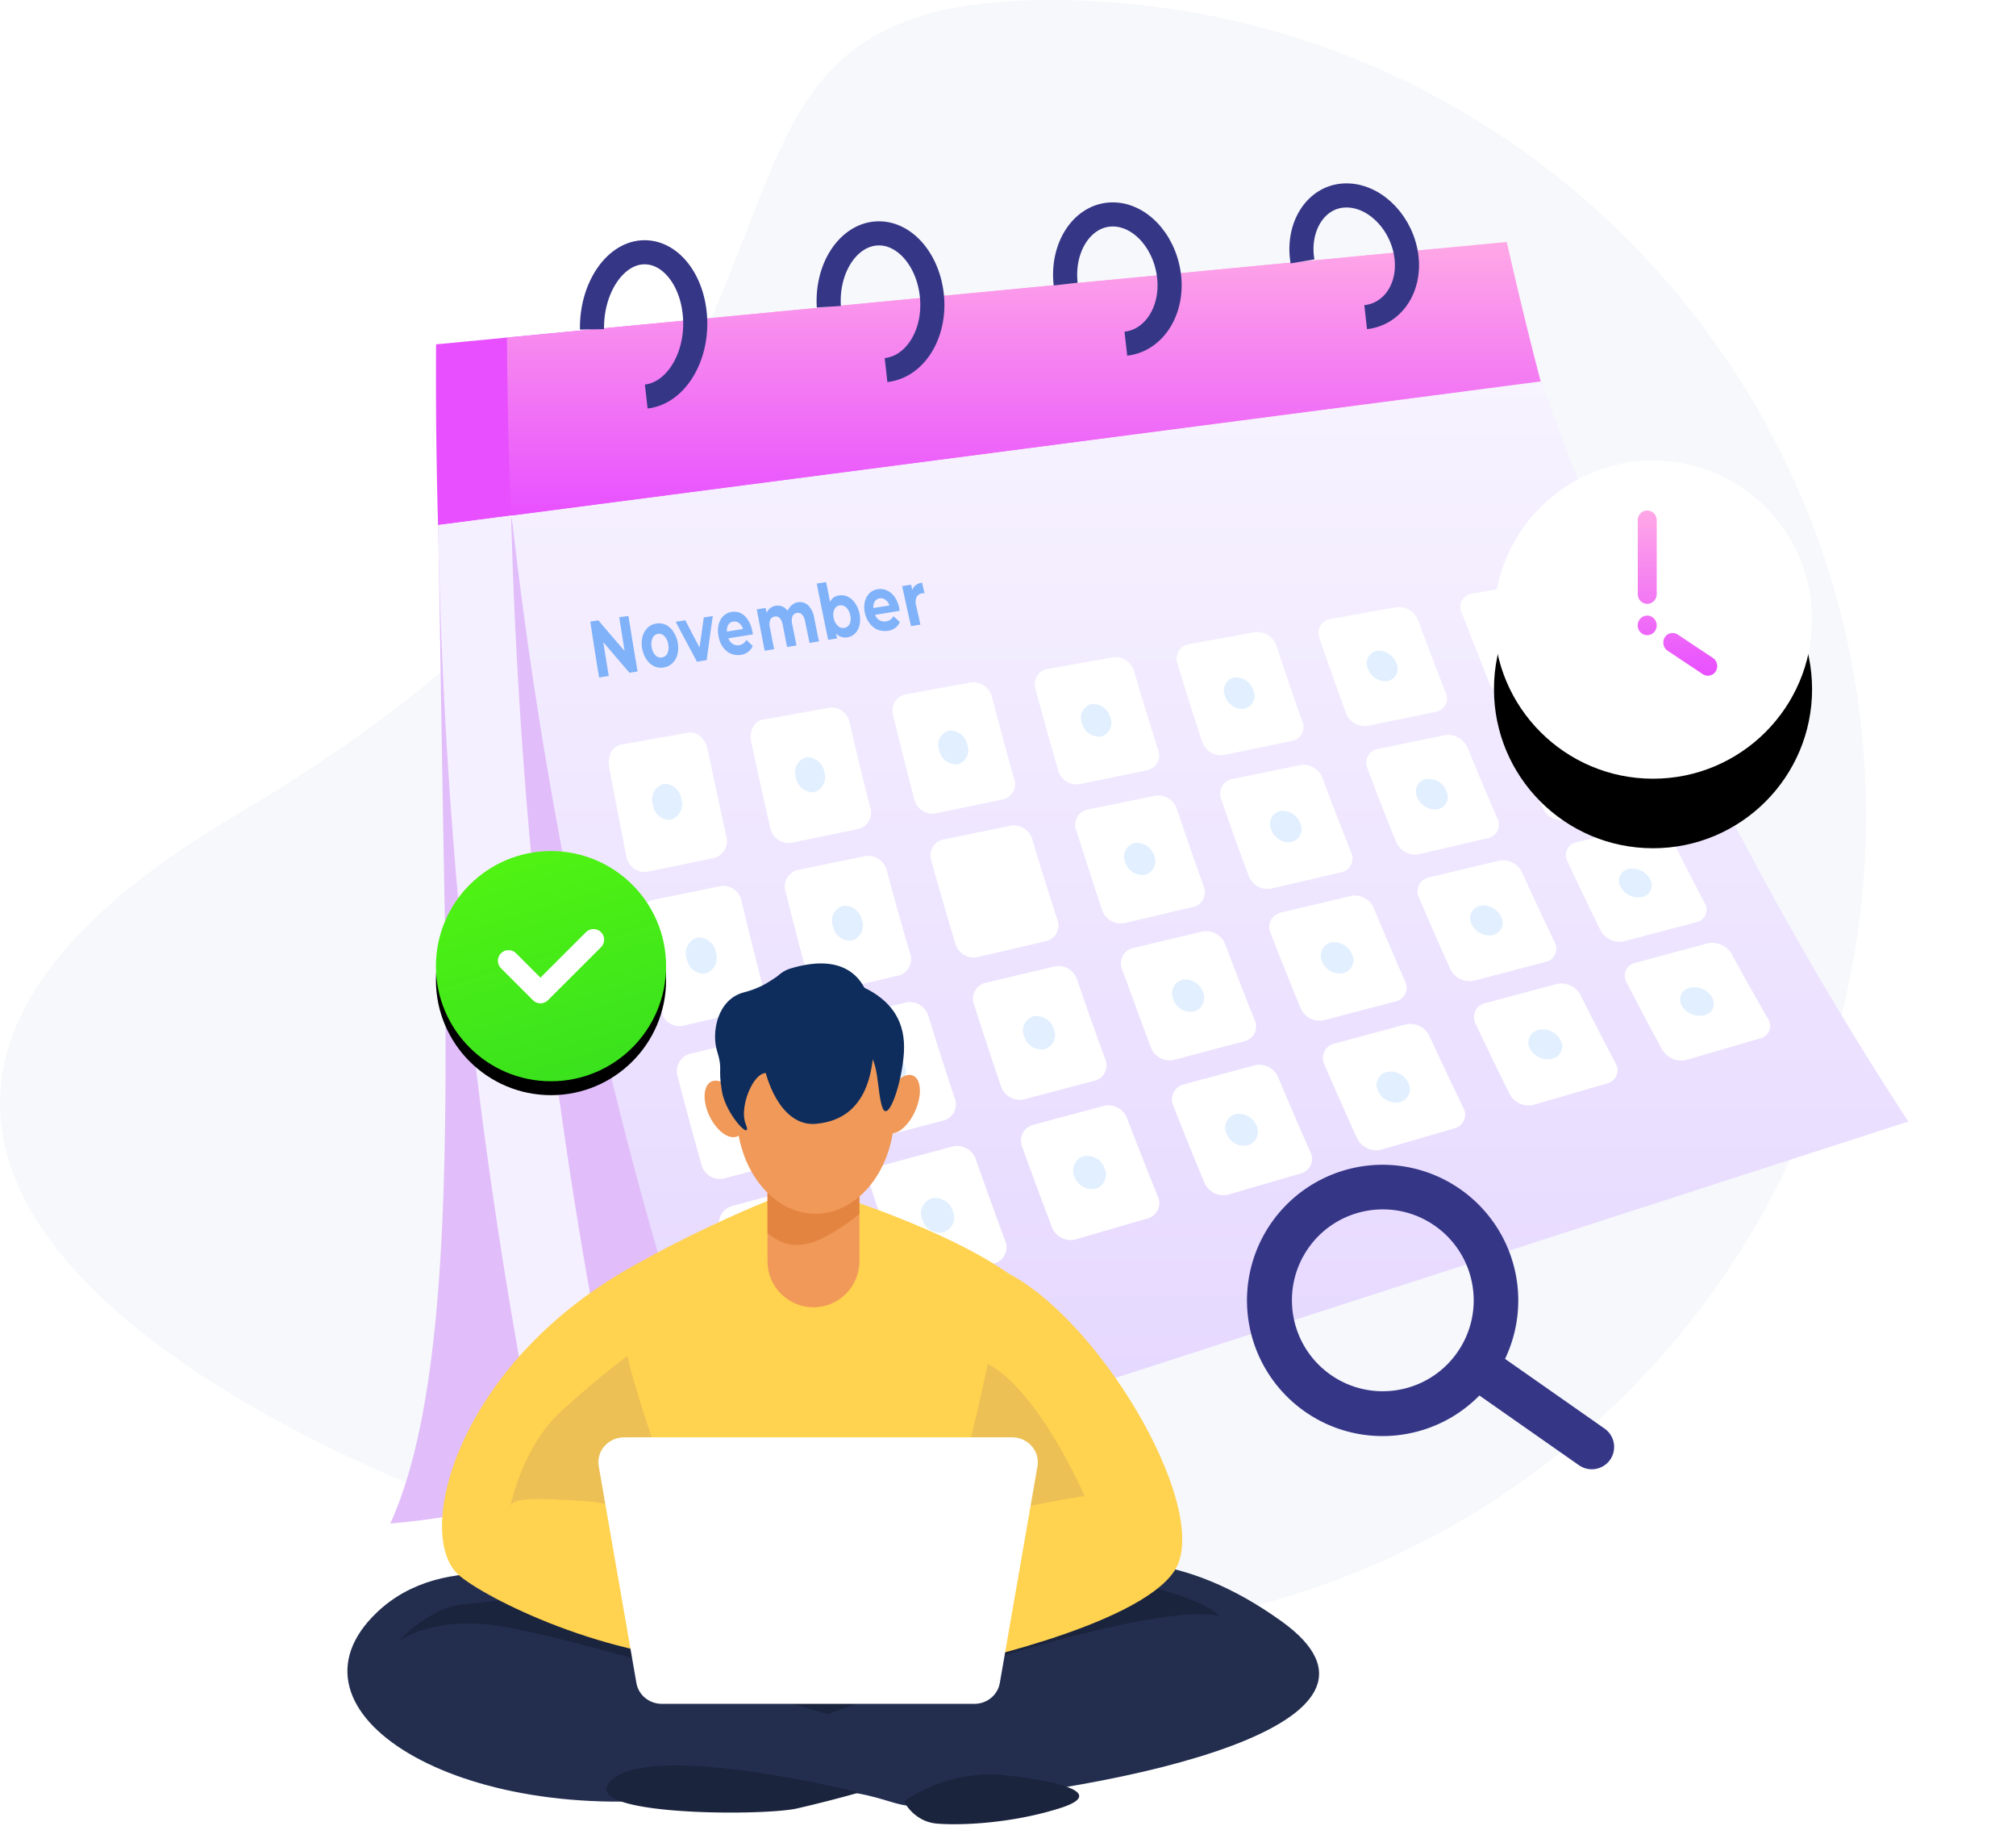
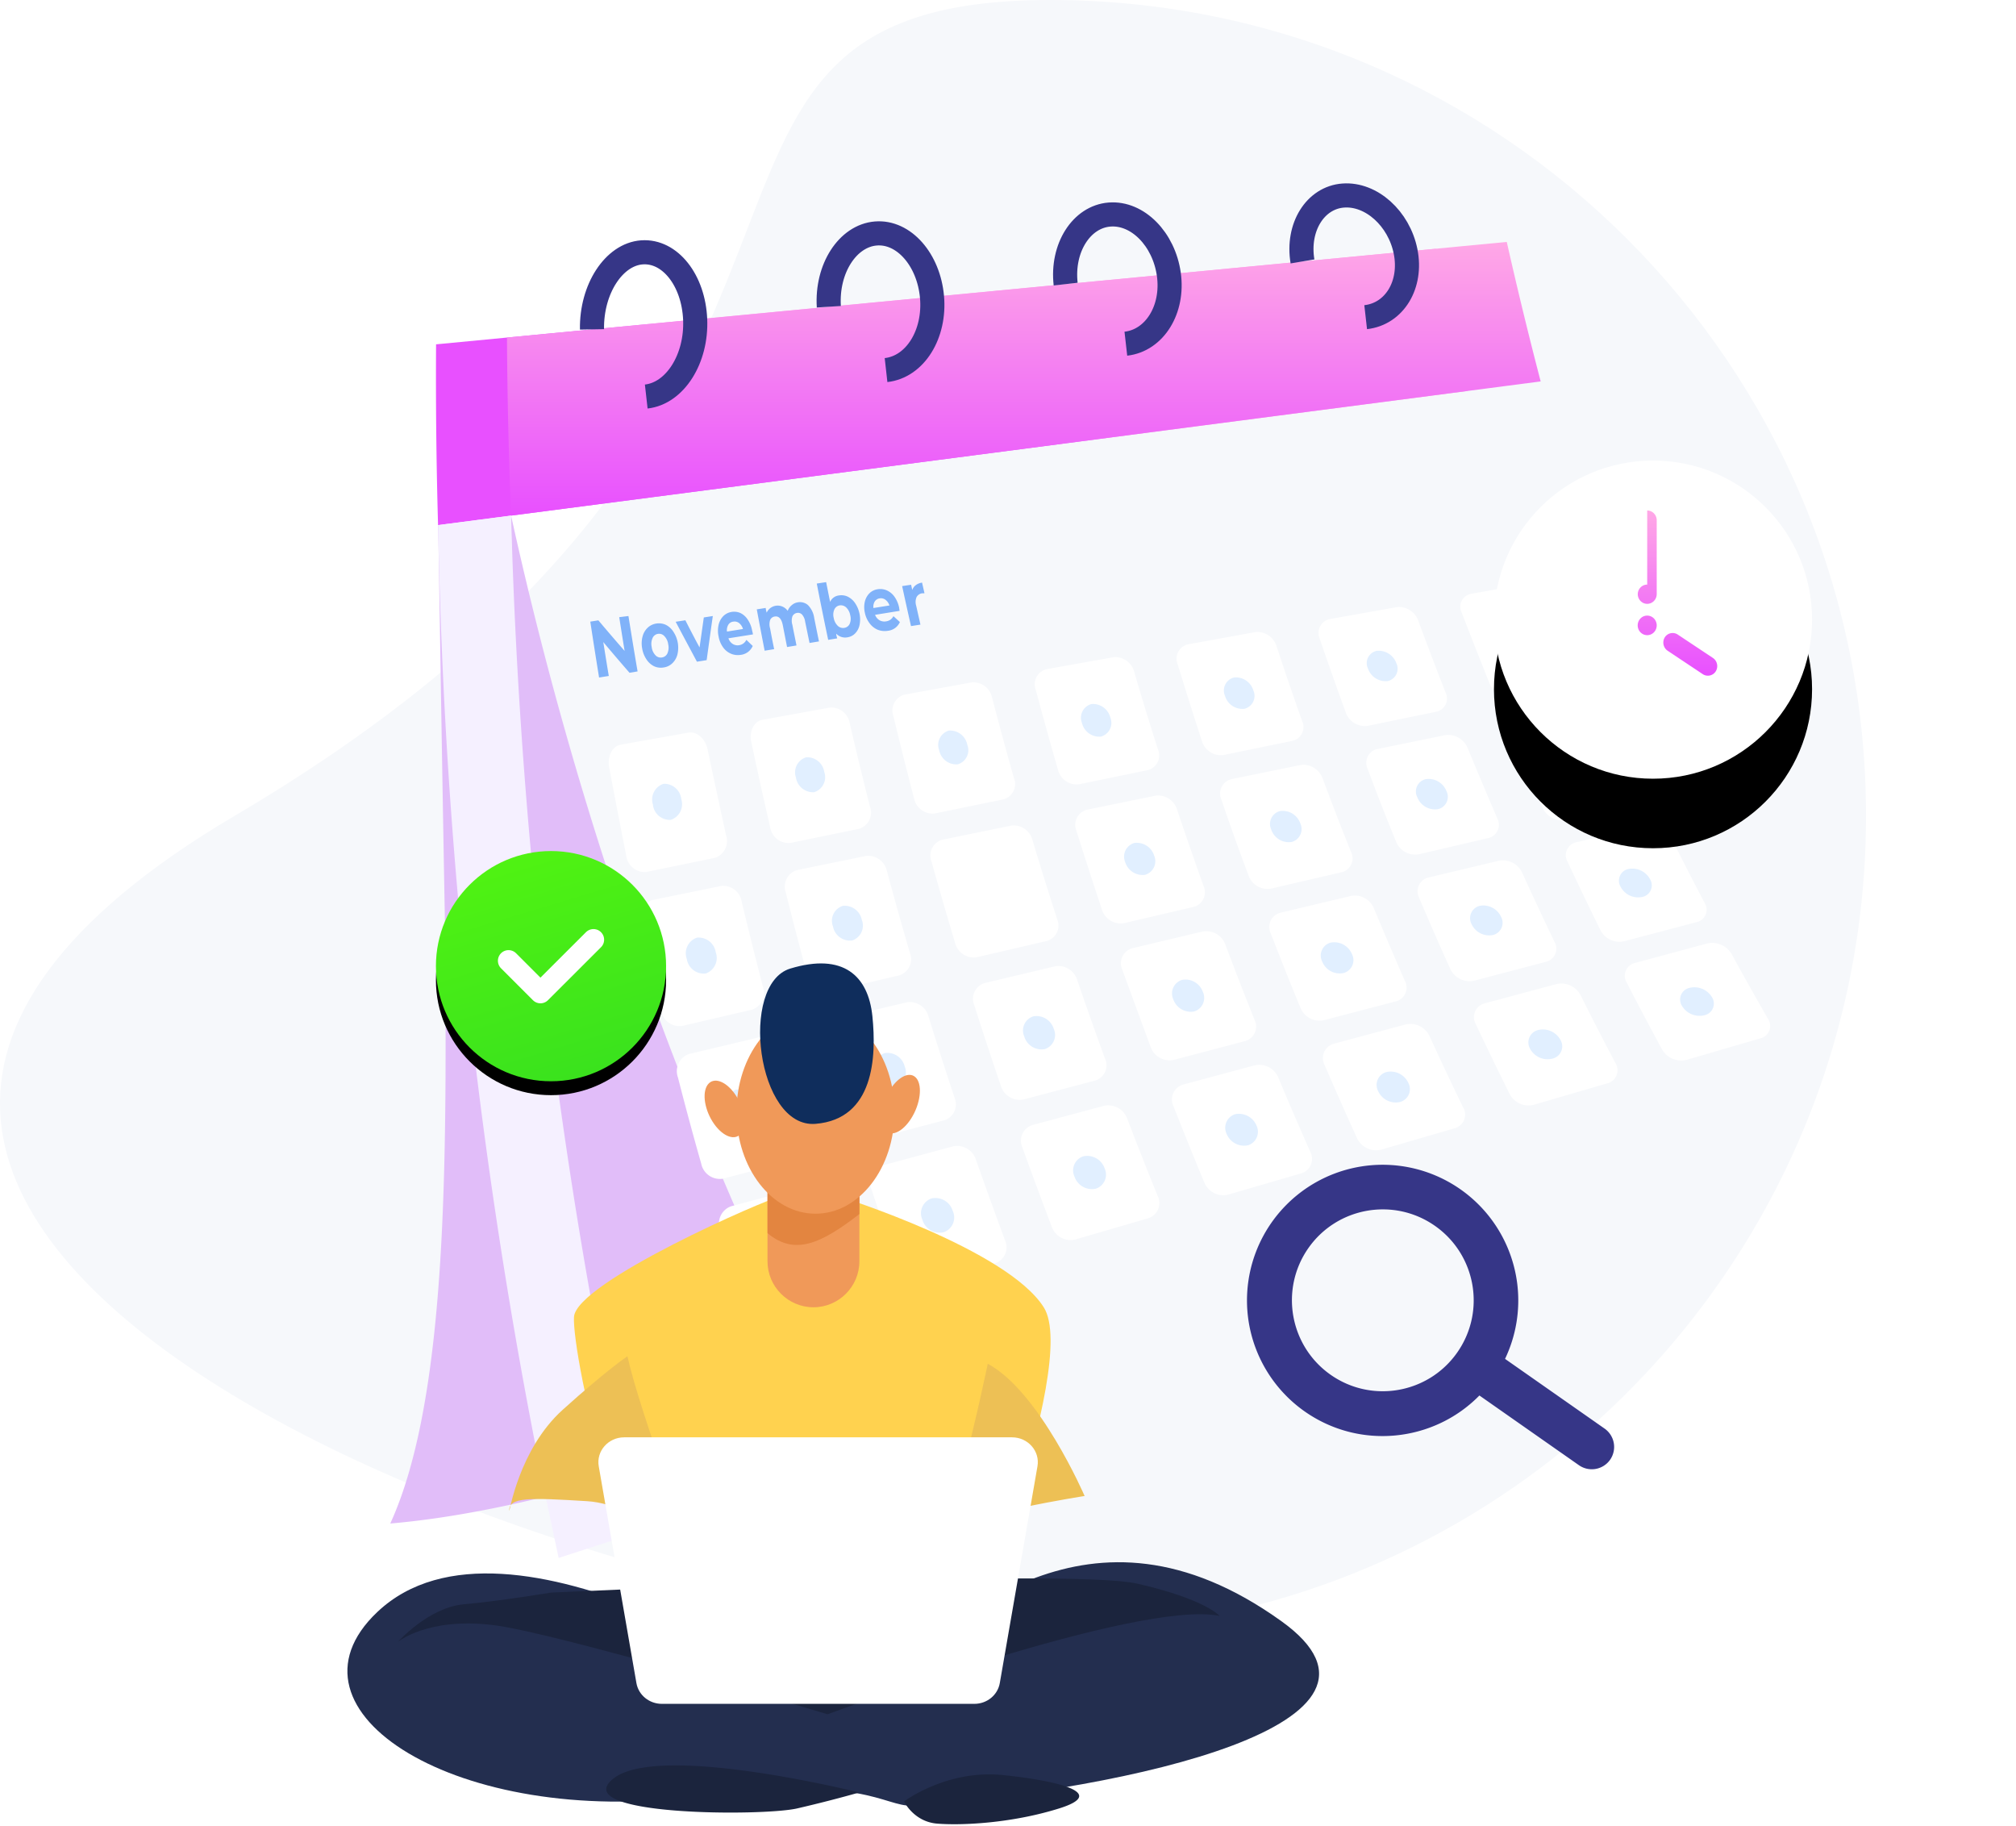
<svg xmlns="http://www.w3.org/2000/svg" xmlns:xlink="http://www.w3.org/1999/xlink" width="435" height="394">
  <defs>
    <linearGradient x1="50%" y1="46.413%" x2="42.036%" y2="54.674%" id="a">
      <stop stop-color="#FFA8E6" offset="0%" />
      <stop stop-color="#E850FF" offset="100%" />
    </linearGradient>
    <linearGradient x1="41.891%" y1="0%" x2="41.891%" y2="100%" id="b">
      <stop stop-color="#F7F3FF" offset="0%" />
      <stop stop-color="#E4D5FF" offset="100%" />
    </linearGradient>
    <linearGradient x1="50%" y1="0%" x2="50%" y2="100%" id="c">
      <stop stop-color="#FFA8E6" offset="0%" />
      <stop stop-color="#E850FF" offset="100%" />
    </linearGradient>
    <linearGradient x1="76.679%" y1="138.663%" x2="31.3%" y2="-12.138%" id="f">
      <stop stop-color="#31DB22" offset="0%" />
      <stop stop-color="#53F511" offset="100%" />
    </linearGradient>
    <linearGradient x1="50%" y1="0%" x2="50%" y2="100%" id="i">
      <stop stop-color="#FFA8E6" offset="0%" />
      <stop stop-color="#E850FF" offset="100%" />
    </linearGradient>
    <filter x="-108.7%" y="-102.7%" width="317.5%" height="317.5%" filterUnits="objectBoundingBox" id="d">
      <feOffset dy="3" in="SourceAlpha" result="shadowOffsetOuter1" />
      <feGaussianBlur stdDeviation="17.5" in="shadowOffsetOuter1" result="shadowBlurOuter1" />
      <feColorMatrix values="0 0 0 0 0.255 0 0 0 0 0.91 0 0 0 0 0.102 0 0 0 1 0" in="shadowBlurOuter1" />
    </filter>
    <filter x="-111.5%" y="-89.6%" width="322.9%" height="322.9%" filterUnits="objectBoundingBox" id="g">
      <feOffset dy="15" in="SourceAlpha" result="shadowOffsetOuter1" />
      <feGaussianBlur stdDeviation="23" in="shadowOffsetOuter1" result="shadowBlurOuter1" />
      <feColorMatrix values="0 0 0 0 0.202 0 0 0 0 0.092 0 0 0 0 0.362 0 0 0 0.554 0" in="shadowBlurOuter1" />
    </filter>
    <circle id="e" cx="35.254" cy="166.436" r="24.832" />
    <circle id="h" cx="34.32" cy="34.32" r="34.32" />
  </defs>
  <g fill="none" fill-rule="evenodd">
    <path d="M226.64 352c41.017 0 78.756-14.031 108.681-37.555 40.991-32.224 67.319-82.26 67.319-138.445 0-97.202-78.798-176-176-176s-23.523 86.065-176 176 78.798 176 176 176z" fill="#F6F8FB" />
    <path d="M94.506 113.285c.107 0 .658 40.408 1.53 87.21.306 46.925.902 100.399-11.827 128.184 26.316-2.234 54.116-11.674 54.1-11.628a1358.254 1358.254 0 01-4.834-78.336 885.924 885.924 0 01-20.518-74.389 877.542 877.542 0 01-4.59-31.09" fill="#E1BDF9" fill-rule="nonzero" />
    <path d="M137.667 330.56l47.246-15.3a812.92 812.92 0 01-74.633-204.025 1188.877 1188.877 0 005.003 97.584 1114.085 1114.085 0 0022.384 121.742" fill="#E1BDF9" fill-rule="nonzero" />
    <path d="M226.183 11.661L10.453 32.286c-.082 13.005.06 26.005.428 39l222.156-28.948a870.472 870.472 0 01-6.854-30.677z" fill="url(#a)" transform="translate(83.64 42)" />
-     <path d="M328.127 199.958L75.325 281.676A967.786 967.786 0 0126.747 69.22l222.171-28.948a755.988 755.988 0 0079.209 159.686z" fill="url(#b)" fill-rule="nonzero" transform="translate(83.64 42)" />
    <path d="M135.601 132.9c.643 3.993 1.286 7.971 1.974 11.95l-1.744.29a456.813 456.813 0 01-5.661-6.625c.398 2.448.78 4.88 1.193 7.314l-2.096.336c-.653-4.008-1.285-8.027-1.897-12.056l1.744-.276a459.793 459.793 0 005.661 6.595c-.398-2.418-.78-4.85-1.163-7.283l1.99-.245zM141.125 143.732a4.192 4.192 0 01-1.668-1.53 5.967 5.967 0 01-.903-2.356 5.783 5.783 0 01.092-2.524 3.978 3.978 0 011.086-1.882 3.427 3.427 0 011.882-.918 3.58 3.58 0 012.081.29c.675.351 1.242.88 1.637 1.53a6.242 6.242 0 01.842 4.835 3.963 3.963 0 01-1.071 1.882c-.51.506-1.17.833-1.882.934-.709.13-1.441.04-2.096-.26zm2.891-2.784c.257-.61.316-1.284.169-1.928a3.06 3.06 0 00-.811-1.76 1.53 1.53 0 00-2.57.398 3.06 3.06 0 00-.184 1.928 3.06 3.06 0 00.81 1.775c.357.39.889.57 1.408.474a1.53 1.53 0 001.178-.887zM153.808 132.9c-.459 3.167-.887 6.334-1.33 9.517l-2.097.336c-1.53-2.86-3.06-5.722-4.59-8.614l2.096-.321a237.53 237.53 0 003.06 5.86l.918-6.472 1.943-.306zM162.468 136.863l-5.294.841c.16.496.483.923.918 1.209.423.269.931.367 1.423.275a2.065 2.065 0 001.53-1.147l1.377 1.316a3.244 3.244 0 01-2.631 1.927 3.825 3.825 0 01-2.081-.26 4.009 4.009 0 01-1.714-1.407 5.661 5.661 0 01-.948-2.326 5.768 5.768 0 010-2.463 3.932 3.932 0 011.04-1.928 3.213 3.213 0 011.79-.887 3.32 3.32 0 011.959.275c.628.328 1.157.82 1.53 1.423a6.12 6.12 0 01.933 2.387s.107.321.168.765zm-5.278-2.142a2.234 2.234 0 00-.322 1.53l3.443-.551a2.433 2.433 0 00-.826-1.27 1.53 1.53 0 00-1.24-.321c-.426.035-.813.26-1.055.612zM174.326 130.529a4.911 4.911 0 011.361 2.8c.337 1.682.674 3.365 1.026 5.048l-2.035.337c-.322-1.53-.628-3.06-.949-4.59a2.907 2.907 0 00-.658-1.53 1.178 1.178 0 00-1.07-.367 1.285 1.285 0 00-1.026.765 3.06 3.06 0 000 1.805c.29 1.53.597 2.968.887 4.453l-2.034.336-.918-4.697c-.276-1.392-.857-2.02-1.73-1.882-.45.054-.836.346-1.01.765a3.06 3.06 0 000 1.806c.276 1.53.567 2.983.873 4.467l-2.05.337a914.278 914.278 0 01-1.699-8.92l1.928-.306c0 .336.138.688.2 1.025a2.616 2.616 0 013.38-1.331c.468.196.87.52 1.163.933.178-.486.485-.914.888-1.24a2.586 2.586 0 011.361-.611 2.647 2.647 0 012.112.597zM182.986 128.754a4.116 4.116 0 011.53 1.377c.466.693.789 1.474.948 2.295.167.802.167 1.63 0 2.432a3.61 3.61 0 01-.933 1.775 2.892 2.892 0 01-1.653.857 2.662 2.662 0 01-2.448-.78c0 .336.138.673.215 1.01l-1.943.32a812.7 812.7 0 01-2.464-12.147l2.02-.306c.29 1.423.566 2.845.857 4.268a2.371 2.371 0 011.882-1.392 3.198 3.198 0 011.989.29zm.351 5.844a2.83 2.83 0 00.123-1.851 3.06 3.06 0 00-.857-1.683 1.683 1.683 0 00-1.423-.459 1.53 1.53 0 00-1.147.872 2.785 2.785 0 00-.138 1.836 3.06 3.06 0 00.872 1.698c.376.368.905.533 1.423.444.5-.078.93-.399 1.147-.857zM194.109 131.783l-5.294.857c.179.482.512.89.948 1.163.435.25.945.338 1.439.245.329-.045.643-.166.918-.352.276-.2.501-.462.658-.765l1.392 1.27a3.167 3.167 0 01-2.586 1.881 4.146 4.146 0 01-2.218-.23 4.253 4.253 0 01-1.76-1.422 5.585 5.585 0 01-.994-2.25 5.233 5.233 0 010-2.386 3.794 3.794 0 01.994-1.805 3.198 3.198 0 011.79-.872 3.519 3.519 0 011.974.26c.657.3 1.222.77 1.637 1.361.485.695.824 1.481.995 2.31 0 0 .045.322.107.735zm-5.355-2.035c-.256.428-.359.93-.291 1.423l3.458-.55a2.54 2.54 0 00-.857-1.225 1.622 1.622 0 00-1.255-.306 1.53 1.53 0 00-1.055.658zM197.612 126.23c.396-.291.86-.476 1.347-.536.168.765.352 1.53.52 2.295h-.46c-.519.055-.98.356-1.238.81a2.708 2.708 0 00-.092 1.883l.918 4.07-2.035.32a713.508 713.508 0 01-1.913-8.629l1.928-.29c.092.382.169.75.26 1.132.137-.424.405-.794.765-1.056z" fill="#80B2F9" fill-rule="nonzero" />
    <path d="M154.252 185.073l-14.871 3.06a4.04 4.04 0 01-4.27-3.61 2010.012 2010.012 0 01-3.671-18.988c-.444-2.372.704-4.59 2.524-4.88l14.566-2.602c1.82-.321 3.672 1.3 4.146 3.626a2945.24 2945.24 0 003.994 18.529 3.84 3.84 0 01-2.418 4.865zM185.388 178.8l-14.872 3.06a4.04 4.04 0 01-4.345-3.458 986.506 986.506 0 01-4.07-18.36c-.49-2.31.612-4.437 2.433-4.758l14.596-2.647a4.07 4.07 0 014.238 3.488 913.973 913.973 0 004.345 17.901 3.657 3.657 0 01-2.325 4.774zM216.523 172.45l-14.871 3.06a4.116 4.116 0 01-4.437-3.32 958.309 958.309 0 01-4.453-17.732 3.55 3.55 0 012.356-4.59l14.612-2.663a4.162 4.162 0 014.345 3.351c1.53 5.784 3.06 11.567 4.713 17.304a3.427 3.427 0 01-2.265 4.59zM247.659 166.147l-14.872 3.06a4.177 4.177 0 01-4.513-3.182 914.517 914.517 0 01-4.774-17.167 3.366 3.366 0 012.264-4.483l14.566-2.601a4.238 4.238 0 014.422 3.228 670.654 670.654 0 005.11 16.693 3.274 3.274 0 01-2.203 4.452zM278.81 159.843l-14.887 3.06a4.284 4.284 0 01-4.59-3.06 944.537 944.537 0 01-5.218-16.524 3.182 3.182 0 012.142-4.299l14.673-2.662a4.33 4.33 0 014.513 3.06 747.747 747.747 0 005.508 16.095 3.06 3.06 0 01-2.142 4.33zM309.945 153.54l-14.872 3.06a4.391 4.391 0 01-4.697-2.907 795.005 795.005 0 01-5.615-15.912 3.06 3.06 0 012.08-4.208l14.597-2.6a4.422 4.422 0 014.59 2.952 912.008 912.008 0 005.89 15.484 2.907 2.907 0 01-1.973 4.13zM341.08 147.236l-14.871 3.06a4.59 4.59 0 01-4.79-2.815c-2.04-5.1-4.043-10.2-6.012-15.3a2.83 2.83 0 011.989-4.07l14.612-2.586a4.59 4.59 0 014.712 2.785c2.04 4.988 4.136 9.95 6.288 14.887a2.754 2.754 0 01-1.928 4.04zM162.3 217.815l-15.178 3.534a4.04 4.04 0 01-4.483-3.427c-1.51-6.242-2.963-12.5-4.36-18.773a3.947 3.947 0 012.463-4.972l14.933-3.06a4.085 4.085 0 014.376 3.473c1.469 6.12 2.999 12.24 4.59 18.36a3.825 3.825 0 01-2.341 4.865zM194.063 210.41l-15.193 3.58a4.1 4.1 0 01-4.59-3.29 986.099 986.099 0 01-4.728-18.145 3.748 3.748 0 012.372-4.835l14.932-3.06a4.146 4.146 0 014.514 3.228 813.896 813.896 0 004.972 17.718 3.641 3.641 0 01-2.28 4.804zM225.856 203.005l-15.193 3.534a4.192 4.192 0 01-4.59-3.152 960.56 960.56 0 01-5.08-17.534 3.55 3.55 0 012.28-4.681l14.933-3.06a4.192 4.192 0 014.59 3.182 873.758 873.758 0 005.34 17.09 3.442 3.442 0 01-2.28 4.62zM257.65 195.63l-15.193 3.55a4.269 4.269 0 01-4.728-3.06 1074.84 1074.84 0 01-5.447-16.83 3.381 3.381 0 012.188-4.59l14.933-3.06a4.3 4.3 0 014.59 3.06 1010.986 1010.986 0 005.707 16.462 3.259 3.259 0 01-2.05 4.468zM289.443 188.179l-15.193 3.534a4.345 4.345 0 01-4.85-2.86 490.785 490.785 0 01-5.83-16.28 3.198 3.198 0 012.158-4.483l14.933-3.06a4.422 4.422 0 014.727 2.907 746.718 746.718 0 006.12 15.85 3.06 3.06 0 01-2.065 4.392zM321.236 180.774l-15.116 3.534a4.437 4.437 0 01-4.88-2.723 502.416 502.416 0 01-6.12-15.668 3.06 3.06 0 011.82-4.268l14.933-3.06a4.59 4.59 0 014.804 2.769c2.101 5.1 4.248 10.2 6.441 15.3a2.922 2.922 0 01-1.882 4.116zM353.03 173.369l-15.178 3.534a4.59 4.59 0 01-4.972-2.586 728.402 728.402 0 01-6.564-15.04 2.846 2.846 0 011.943-4.13l14.933-3.06a4.59 4.59 0 014.88 2.63 843.468 843.468 0 006.824 14.597 2.77 2.77 0 01-1.866 4.055zM171.48 250.22l-15.484 4.07a4.116 4.116 0 01-4.697-3.274 704.72 704.72 0 01-5.018-18.574 3.932 3.932 0 012.371-5.05l15.3-3.64a4.162 4.162 0 014.59 3.304 711.991 711.991 0 005.248 18.146 3.825 3.825 0 01-2.31 5.018zM203.84 241.668l-15.53 4.085a4.192 4.192 0 01-4.774-3.06 927.69 927.69 0 01-5.355-17.947 3.748 3.748 0 012.295-4.911l15.3-3.627a4.192 4.192 0 014.59 3.152 897.25 897.25 0 005.615 17.503 3.626 3.626 0 01-2.142 4.805zM236.26 233.13l-15.483 4.085a4.269 4.269 0 01-4.85-3.06 858.472 858.472 0 01-5.707-17.304 3.55 3.55 0 012.203-4.758l15.3-3.642a4.269 4.269 0 014.743 3.06 841.836 841.836 0 005.951 16.83 3.427 3.427 0 01-2.157 4.79zM268.68 224.593l-15.483 4.085a4.36 4.36 0 01-4.926-2.83c-2.04-5.54-4.08-11.098-6.12-16.678a3.366 3.366 0 012.126-4.59l15.3-3.64a4.391 4.391 0 014.835 2.875 762.583 762.583 0 006.304 16.234 3.259 3.259 0 01-2.035 4.544zM301.102 216.055l-15.5 4.055a4.452 4.452 0 01-5.002-2.693 771.22 771.22 0 01-6.396-16.034 3.167 3.167 0 012.05-4.468l15.3-3.641a4.468 4.468 0 014.912 2.723 993.234 993.234 0 006.655 15.59 3.06 3.06 0 01-2.02 4.469zM333.507 207.518l-15.484 4.07a4.59 4.59 0 01-5.08-2.54 644.788 644.788 0 01-6.747-15.392 3.06 3.06 0 011.959-4.33l15.3-3.641a4.59 4.59 0 014.988 2.586 800.501 800.501 0 006.992 14.948 2.922 2.922 0 01-1.928 4.3zM365.928 198.98l-15.438 4.07a4.59 4.59 0 01-5.156-2.386 784.607 784.607 0 01-7.1-14.765 2.846 2.846 0 011.883-4.192l15.3-3.626c2.042-.386 4.1.6 5.08 2.433a727.475 727.475 0 007.343 14.32 2.754 2.754 0 01-1.912 4.147zM181.746 282.228l-15.759 4.59a4.207 4.207 0 01-4.911-3.06 971.76 971.76 0 01-5.676-18.36 3.947 3.947 0 012.295-5.14l15.53-4.178a4.238 4.238 0 014.819 3.137 835.6 835.6 0 005.89 17.916 3.825 3.825 0 01-2.188 5.095zM214.748 272.528l-15.759 4.59a4.269 4.269 0 01-4.987-2.953c-2.04-5.875-4.04-11.781-5.998-17.718a3.733 3.733 0 012.218-4.972l15.53-4.192a4.284 4.284 0 014.88 3.06 1385.16 1385.16 0 006.228 17.258 3.626 3.626 0 01-2.112 4.927zM247.75 262.828l-15.774 4.59a4.33 4.33 0 01-5.049-2.8 1062.828 1062.828 0 01-6.319-17.06 3.534 3.534 0 012.127-4.835l15.545-4.177a4.36 4.36 0 014.957 2.831 906.157 906.157 0 006.548 16.616 3.442 3.442 0 01-2.035 4.835zM280.753 253.143l-15.775 4.59a4.422 4.422 0 01-5.125-2.647 919.572 919.572 0 01-6.64-16.417 3.35 3.35 0 012.05-4.682l15.545-4.177a4.468 4.468 0 015.033 2.693 816.563 816.563 0 006.87 15.958 3.259 3.259 0 01-1.958 4.682zM313.77 243.442l-15.774 4.59a4.59 4.59 0 01-5.202-2.509 901.849 901.849 0 01-6.977-15.759 3.198 3.198 0 011.989-4.59l15.545-4.177a4.59 4.59 0 015.11 2.54c2.336 5.1 4.738 10.2 7.206 15.3a3.06 3.06 0 01-1.897 4.606zM346.741 233.742l-15.759 4.59a4.59 4.59 0 01-5.263-2.356 822.987 822.987 0 01-7.313-15.101 3.06 3.06 0 011.912-4.406l15.545-4.177a4.712 4.712 0 015.187 2.402 661.395 661.395 0 007.527 14.657 2.922 2.922 0 01-1.836 4.391zM379.744 224.042l-15.76 4.59a4.774 4.774 0 01-5.34-2.203 721.92 721.92 0 01-7.65-14.459 2.846 2.846 0 011.837-4.238l15.53-4.192a4.85 4.85 0 015.263 2.264 754.53 754.53 0 007.864 14 2.754 2.754 0 01-1.744 4.238z" fill="#FFF" fill-rule="nonzero" />
-     <path d="M209.103 188.546a649.662 649.662 0 0010.603 7.314M216.952 186.848l-5.157 10.71" stroke="#FFF" stroke-width="1.3" stroke-linecap="round" stroke-linejoin="round" />
    <path d="M147 172.405a3.55 3.55 0 01-2.264 4.467 3.657 3.657 0 01-3.856-3.305 3.565 3.565 0 012.28-4.467 3.672 3.672 0 013.84 3.305zM177.86 166.56a3.397 3.397 0 01-2.173 4.345 3.733 3.733 0 01-3.947-3.182 3.397 3.397 0 012.203-4.345 3.733 3.733 0 013.917 3.182zM208.72 160.685a3.182 3.182 0 01-2.05 4.207 3.764 3.764 0 01-4.024-3.06 3.213 3.213 0 012.111-4.223 3.794 3.794 0 013.963 3.076zM239.58 154.81a3.06 3.06 0 01-2.02 4.1 3.84 3.84 0 01-4.1-2.938 3.06 3.06 0 012.035-4.085 3.856 3.856 0 014.085 2.923zM270.44 148.95a2.861 2.861 0 01-1.943 3.962 3.902 3.902 0 01-4.177-2.8 2.876 2.876 0 012.02-3.962 3.947 3.947 0 014.1 2.8zM301.3 143.09a2.723 2.723 0 01-1.866 3.84 4.024 4.024 0 01-4.254-2.677 2.708 2.708 0 011.867-3.84 4.054 4.054 0 014.253 2.677zM332.13 137.23a2.555 2.555 0 01-1.775 3.703 4.116 4.116 0 01-4.345-2.54 2.57 2.57 0 011.79-3.718 4.162 4.162 0 014.33 2.555zM154.436 205.437a3.55 3.55 0 01-2.188 4.59 3.718 3.718 0 01-4.055-3.151 3.55 3.55 0 012.204-4.59 3.733 3.733 0 014.039 3.151zM185.969 198.491a3.366 3.366 0 01-2.111 4.406 3.748 3.748 0 01-4.131-3.06 3.366 3.366 0 012.126-4.406 3.78 3.78 0 014.116 3.06zM249.036 184.583a3.06 3.06 0 01-1.959 4.147 3.932 3.932 0 01-4.3-2.77 3.06 3.06 0 011.975-4.1 3.932 3.932 0 014.284 2.723zM280.569 177.622a2.876 2.876 0 01-1.882 4.024 3.993 3.993 0 01-4.376-2.647 2.876 2.876 0 011.897-4.024 4.024 4.024 0 014.36 2.647zM312.102 170.66a2.723 2.723 0 01-1.82 3.902 4.085 4.085 0 01-4.437-2.51 2.723 2.723 0 011.805-3.962 4.131 4.131 0 014.452 2.57zM343.62 163.714a2.555 2.555 0 01-1.729 3.764 4.207 4.207 0 01-4.513-2.448 2.555 2.555 0 011.744-3.764 4.207 4.207 0 014.498 2.448zM163.05 238.149a3.55 3.55 0 01-2.112 4.59 3.794 3.794 0 01-4.268-3.06 3.565 3.565 0 012.126-4.59 3.81 3.81 0 014.254 3.06zM195.21 230.07a3.35 3.35 0 01-2.035 4.468 3.825 3.825 0 01-4.345-2.861 3.381 3.381 0 012.066-4.483 3.84 3.84 0 014.314 2.876zM227.386 221.992a3.198 3.198 0 01-1.974 4.345 3.886 3.886 0 01-4.406-2.739 3.198 3.198 0 011.989-4.345 3.917 3.917 0 014.391 2.739zM259.547 213.99a3.06 3.06 0 01-1.897 4.223 3.993 3.993 0 01-4.483-2.617 3.06 3.06 0 011.912-4.207 3.993 3.993 0 014.468 2.601zM291.723 205.85a2.861 2.861 0 01-1.836 4.07 4.054 4.054 0 01-4.59-2.478 2.876 2.876 0 011.836-4.085 4.131 4.131 0 014.59 2.493zM323.883 197.772a2.708 2.708 0 01-1.76 3.947 4.177 4.177 0 01-4.59-2.34 2.739 2.739 0 011.776-3.963 4.223 4.223 0 014.574 2.356zM356.044 189.694a2.54 2.54 0 01-1.683 3.81 4.269 4.269 0 01-4.682-2.204 2.57 2.57 0 011.698-3.825 4.345 4.345 0 014.667 2.219zM172.811 270.478a3.55 3.55 0 01-2.035 4.712 3.84 3.84 0 01-4.452-2.861 3.55 3.55 0 012.096-4.713 3.87 3.87 0 014.391 2.862zM205.584 261.252a3.366 3.366 0 01-1.974 4.59 3.901 3.901 0 01-4.59-2.708 3.381 3.381 0 011.989-4.59 3.917 3.917 0 014.575 2.708zM238.34 252.041a3.198 3.198 0 01-1.896 4.406 3.978 3.978 0 01-4.59-2.585 3.198 3.198 0 011.912-4.407 3.978 3.978 0 014.575 2.586zM271.114 242.815a3.06 3.06 0 01-1.836 4.269 4.07 4.07 0 01-4.59-2.433 3.06 3.06 0 011.85-4.284 4.1 4.1 0 014.576 2.448zM303.87 233.59a2.876 2.876 0 01-1.759 4.146 4.162 4.162 0 01-4.727-2.31 2.876 2.876 0 011.774-4.147 4.207 4.207 0 014.713 2.31zM336.72 224.379a2.708 2.708 0 01-1.698 3.993 4.269 4.269 0 01-4.881-2.142 2.739 2.739 0 011.729-4.009 4.315 4.315 0 014.85 2.158zM369.416 215.153a2.57 2.57 0 01-1.637 3.87 4.422 4.422 0 01-4.865-2.034 2.57 2.57 0 011.652-3.871 4.437 4.437 0 014.85 2.035z" fill="#E1EFFF" fill-rule="nonzero" />
    <path d="M241.483 10.193L25.753 30.816c.071 12.811.367 25.617.887 38.418l222.156-28.947a930.431 930.431 0 01-7.313-30.095z" fill="url(#c)" transform="translate(83.64 42)" />
    <path d="M110.28 111.235a1138.32 1138.32 0 0027.387 219.326l-17.12 5.538a1147.5 1147.5 0 01-26.01-222.814l15.743-2.05z" fill="#F5F0FF" fill-rule="nonzero" />
    <path d="M127.737 71.057c-.153-8.69 4.728-16.187 10.787-16.615 6.059-.429 11.123 6.028 11.475 14.489.352 8.46-4.315 15.912-10.557 16.616M178.84 66.177c-.521-8.247 4.069-15.3 10.128-15.805 6.059-.505 11.414 5.66 12.133 13.678.719 8.017-3.611 15.086-9.915 15.79M229.941 61.296c-.887-7.818 3.412-14.535 9.47-15.01 6.06-.474 11.72 5.295 12.792 12.883 1.07 7.59-3.06 14.275-9.272 14.979M281.043 56.4c-1.24-7.375 2.754-13.77 8.798-14.214 6.043-.443 12.026 4.942 13.448 12.072 1.423 7.13-2.371 13.464-8.613 14.168" stroke="#363687" stroke-width="5.202" />
    <path d="M269.76 274.219a29.269 29.269 0 0011.796 30.309c11.896 8.315 27.822 6.563 37.661-3.469l21.486 15.049a4.835 4.835 0 006.717-1.187 4.835 4.835 0 00-1.187-6.717l-21.484-15.044a29.269 29.269 0 10-54.99-18.942zm39.86-9.761c8.872 6.213 11.03 18.442 4.818 27.316-6.212 8.874-18.442 11.032-27.316 4.821-8.862-6.222-11.017-18.442-4.82-27.321 6.214-8.873 18.444-11.029 27.317-4.816z" fill="#363687" fill-rule="nonzero" />
    <g fill-rule="nonzero" transform="translate(83.64 42)">
      <use fill="#000" filter="url(#d)" xlink:href="#e" />
      <use fill="url(#f)" xlink:href="#e" />
    </g>
    <path stroke="#FFF" stroke-width="4.59" stroke-linecap="round" stroke-linejoin="round" d="M109.73 207.273l6.884 6.885 11.445-11.429" />
    <g transform="translate(322.358 99.358)">
      <use fill="#000" filter="url(#g)" xlink:href="#h" />
      <use fill="#FFF" xlink:href="#h" />
    </g>
-     <path d="M39.621 37.516l7.63 5.073a2.1 2.1 0 01.88 1.327c.1.484.028.987-.197 1.42l-.092.159a2.003 2.003 0 01-2.754.609l-7.615-5.073c-.897-.604-1.185-1.808-.686-2.764l.08-.142a2.003 2.003 0 012.754-.609zm-6.554-4.067c.546 0 1.07.224 1.455.623.385.4.6.94.596 1.503-.007 1.164-.93 2.102-2.06 2.097-1.132-.005-2.046-.952-2.043-2.116.002-1.165.92-2.107 2.052-2.107zm0-22.674c1.127 0 2.044.937 2.051 2.097v15.985c-.028 1.092-.859 1.972-1.901 2.05l-.15.005c-1.126 0-2.038-.939-2.038-2.097V12.83c.021-1.09.847-1.972 1.888-2.05l.15-.005z" fill="url(#i)" fill-rule="nonzero" transform="translate(322.358 99.358)" />
+     <path d="M39.621 37.516l7.63 5.073a2.1 2.1 0 01.88 1.327c.1.484.028.987-.197 1.42l-.092.159a2.003 2.003 0 01-2.754.609l-7.615-5.073c-.897-.604-1.185-1.808-.686-2.764l.08-.142a2.003 2.003 0 012.754-.609zm-6.554-4.067c.546 0 1.07.224 1.455.623.385.4.6.94.596 1.503-.007 1.164-.93 2.102-2.06 2.097-1.132-.005-2.046-.952-2.043-2.116.002-1.165.92-2.107 2.052-2.107zm0-22.674c1.127 0 2.044.937 2.051 2.097v15.985c-.028 1.092-.859 1.972-1.901 2.05l-.15.005c-1.126 0-2.038-.939-2.038-2.097c.021-1.09.847-1.972 1.888-2.05l.15-.005z" fill="url(#i)" fill-rule="nonzero" transform="translate(322.358 99.358)" />
    <g>
      <path d="M176.637 367.457s-66.92-46.482-95.228-19.681c-22.603 21.4 17.519 46.541 68.846 39.781 36.128-4.758 40.223 2.153 46.552 2.004 47.089-3.609 110.539-17.697 79.661-39.83-42.065-30.153-70.517 1.813-85.174 9.769l-14.657 7.957z" fill="#232E4F" />
      <path d="M263.16 348.614c-17.589-3.63-84.594 21.218-84.594 21.218s-58.35-17.59-72.31-19.264c-13.959-1.675-20.38 3.63-20.38 3.63s6.587-7.423 14.239-8.097c7.652-.675 18.705-2.513 18.705-2.513s111.675-5.304 126.472-1.954c14.797 3.35 17.868 6.98 17.868 6.98" fill="#1B243D" />
      <path d="M168.262 258.16c-2.654.42-43.905 18.413-44.411 25.95-.507 7.538 11.301 68.69 34.138 76.646 22.836 7.957 48.38 0 48.38 0s26.8-66.164 18.844-78.726c-7.956-12.563-43.97-23.87-43.97-23.87h-12.981z" fill="#FFD24F" />
-       <path d="M137.942 272.403c-39.41 21.118-49.088 59.245-38.665 67.649 7.304 5.889 34.842 18.913 58.712 18.076 23.869-.837 46.286 1.41 46.286 1.41s40.947-8.332 49.113-20.603c8.167-12.271-14.49-52.133-34.805-63.655-20.315-11.521-80.64-2.877-80.64-2.877" fill="#FFD24F" />
      <path d="M175.52 282.03c-5.452 0-9.912-4.46-9.912-9.912v-33.36c0-5.45 4.46-9.91 9.912-9.91 5.451 0 9.911 4.46 9.911 9.91v33.36c0 5.451-4.46 9.912-9.911 9.912" fill="#F09959" />
      <path d="M175.52 228.847c-5.452 0-9.912 4.46-9.912 9.912v27.278c5.844 4.883 11.502 2.325 19.823-4.124V238.76c0-5.451-4.46-9.912-9.911-9.912" fill="#E38540" />
      <path d="M197.273 240.107c-1.628 3.325-4.274 5.168-5.908 4.118-1.634-1.05-1.638-4.597-.01-7.922 1.629-3.325 4.274-5.169 5.908-4.119 1.634 1.05 1.639 4.598.01 7.923M158.925 236.55c1.884 3.026 2.245 6.682.808 8.166-1.438 1.485-4.13.236-6.013-2.79-1.883-3.025-2.245-6.681-.808-8.165 1.438-1.485 4.13-.236 6.013 2.79" fill="#F09959" />
      <path d="M193.01 239.893c0 12.122-7.63 21.95-17.045 21.95-9.414 0-17.045-9.828-17.045-21.95s7.631-21.948 17.045-21.948c9.414 0 17.046 9.826 17.046 21.948" fill="#F09959" />
      <path d="M213.132 294.217c11.168 5.956 20.9 28.525 20.9 28.525s-25.128 3.909-30.339 7.817c-5.211 3.91.745-1.489 3.723-12.284 2.977-10.795 5.716-24.058 5.716-24.058M135.385 292.59c2.606 11.912 15.076 45.168 15.076 45.168s-11.55-13.155-23.823-13.9c-12.274-.744-16.83-.93-16.752 2.048.015.589 2.048-13.215 11.54-21.776 9.492-8.562 13.96-11.54 13.96-11.54" fill="#EDC055" />
      <path d="M210.242 367.583h-67.433c-2.716 0-5.036-1.892-5.485-4.475l-8.13-46.776c-.569-3.268 2.046-6.247 5.485-6.247h83.693c3.44 0 6.054 2.979 5.486 6.247l-8.13 46.776c-.45 2.583-2.77 4.475-5.486 4.475" fill="#FFF" />
      <path d="M185.431 386.7c-.403-.069-43.55-10.868-53.182-2.912-9.632 7.957 32.244 8.093 39.782 6.35a284.902 284.902 0 0013.4-3.438M195.063 388.637s9.212-6.942 21.356-5.686c12.144 1.256 22.614 3.904 12.144 7.187-10.468 3.282-21.357 3.7-26.381 3.282-5.026-.42-7.12-4.783-7.12-4.783" fill="#1B243D" />
      <path d="M170.525 208.954c-11.072 3.359-7.218 34.529 5.44 33.502 12.659-1.027 13.173-14.504 12.274-23.233-.899-8.729-6.29-13.735-17.714-10.269" fill="#0F2D5C" />
-       <path d="M160.898 242.481c1.669 4.083-4.224-1.773-5.123-7.036s.245-4.541-1.038-8.649c-1.284-4.107.065-11.23 5.784-12.708 5.72-1.478 7.052-4.107 9.234-4.236 2.182-.128 12.58.899 17.714 3.723 5.134 2.824 7.958 7.06 7.573 13.478-.385 6.418-3.337 15.275-4.62 11.937-1.284-3.337-.643-11.552-3.98-12.194-3.338-.642-2.567 5.05-6.547 5.477-3.979.428-13.35-.214-13.35-.214-3.08-2.952-7.316 6.34-5.647 10.422z" fill="#0F2D5C" />
    </g>
  </g>
</svg>